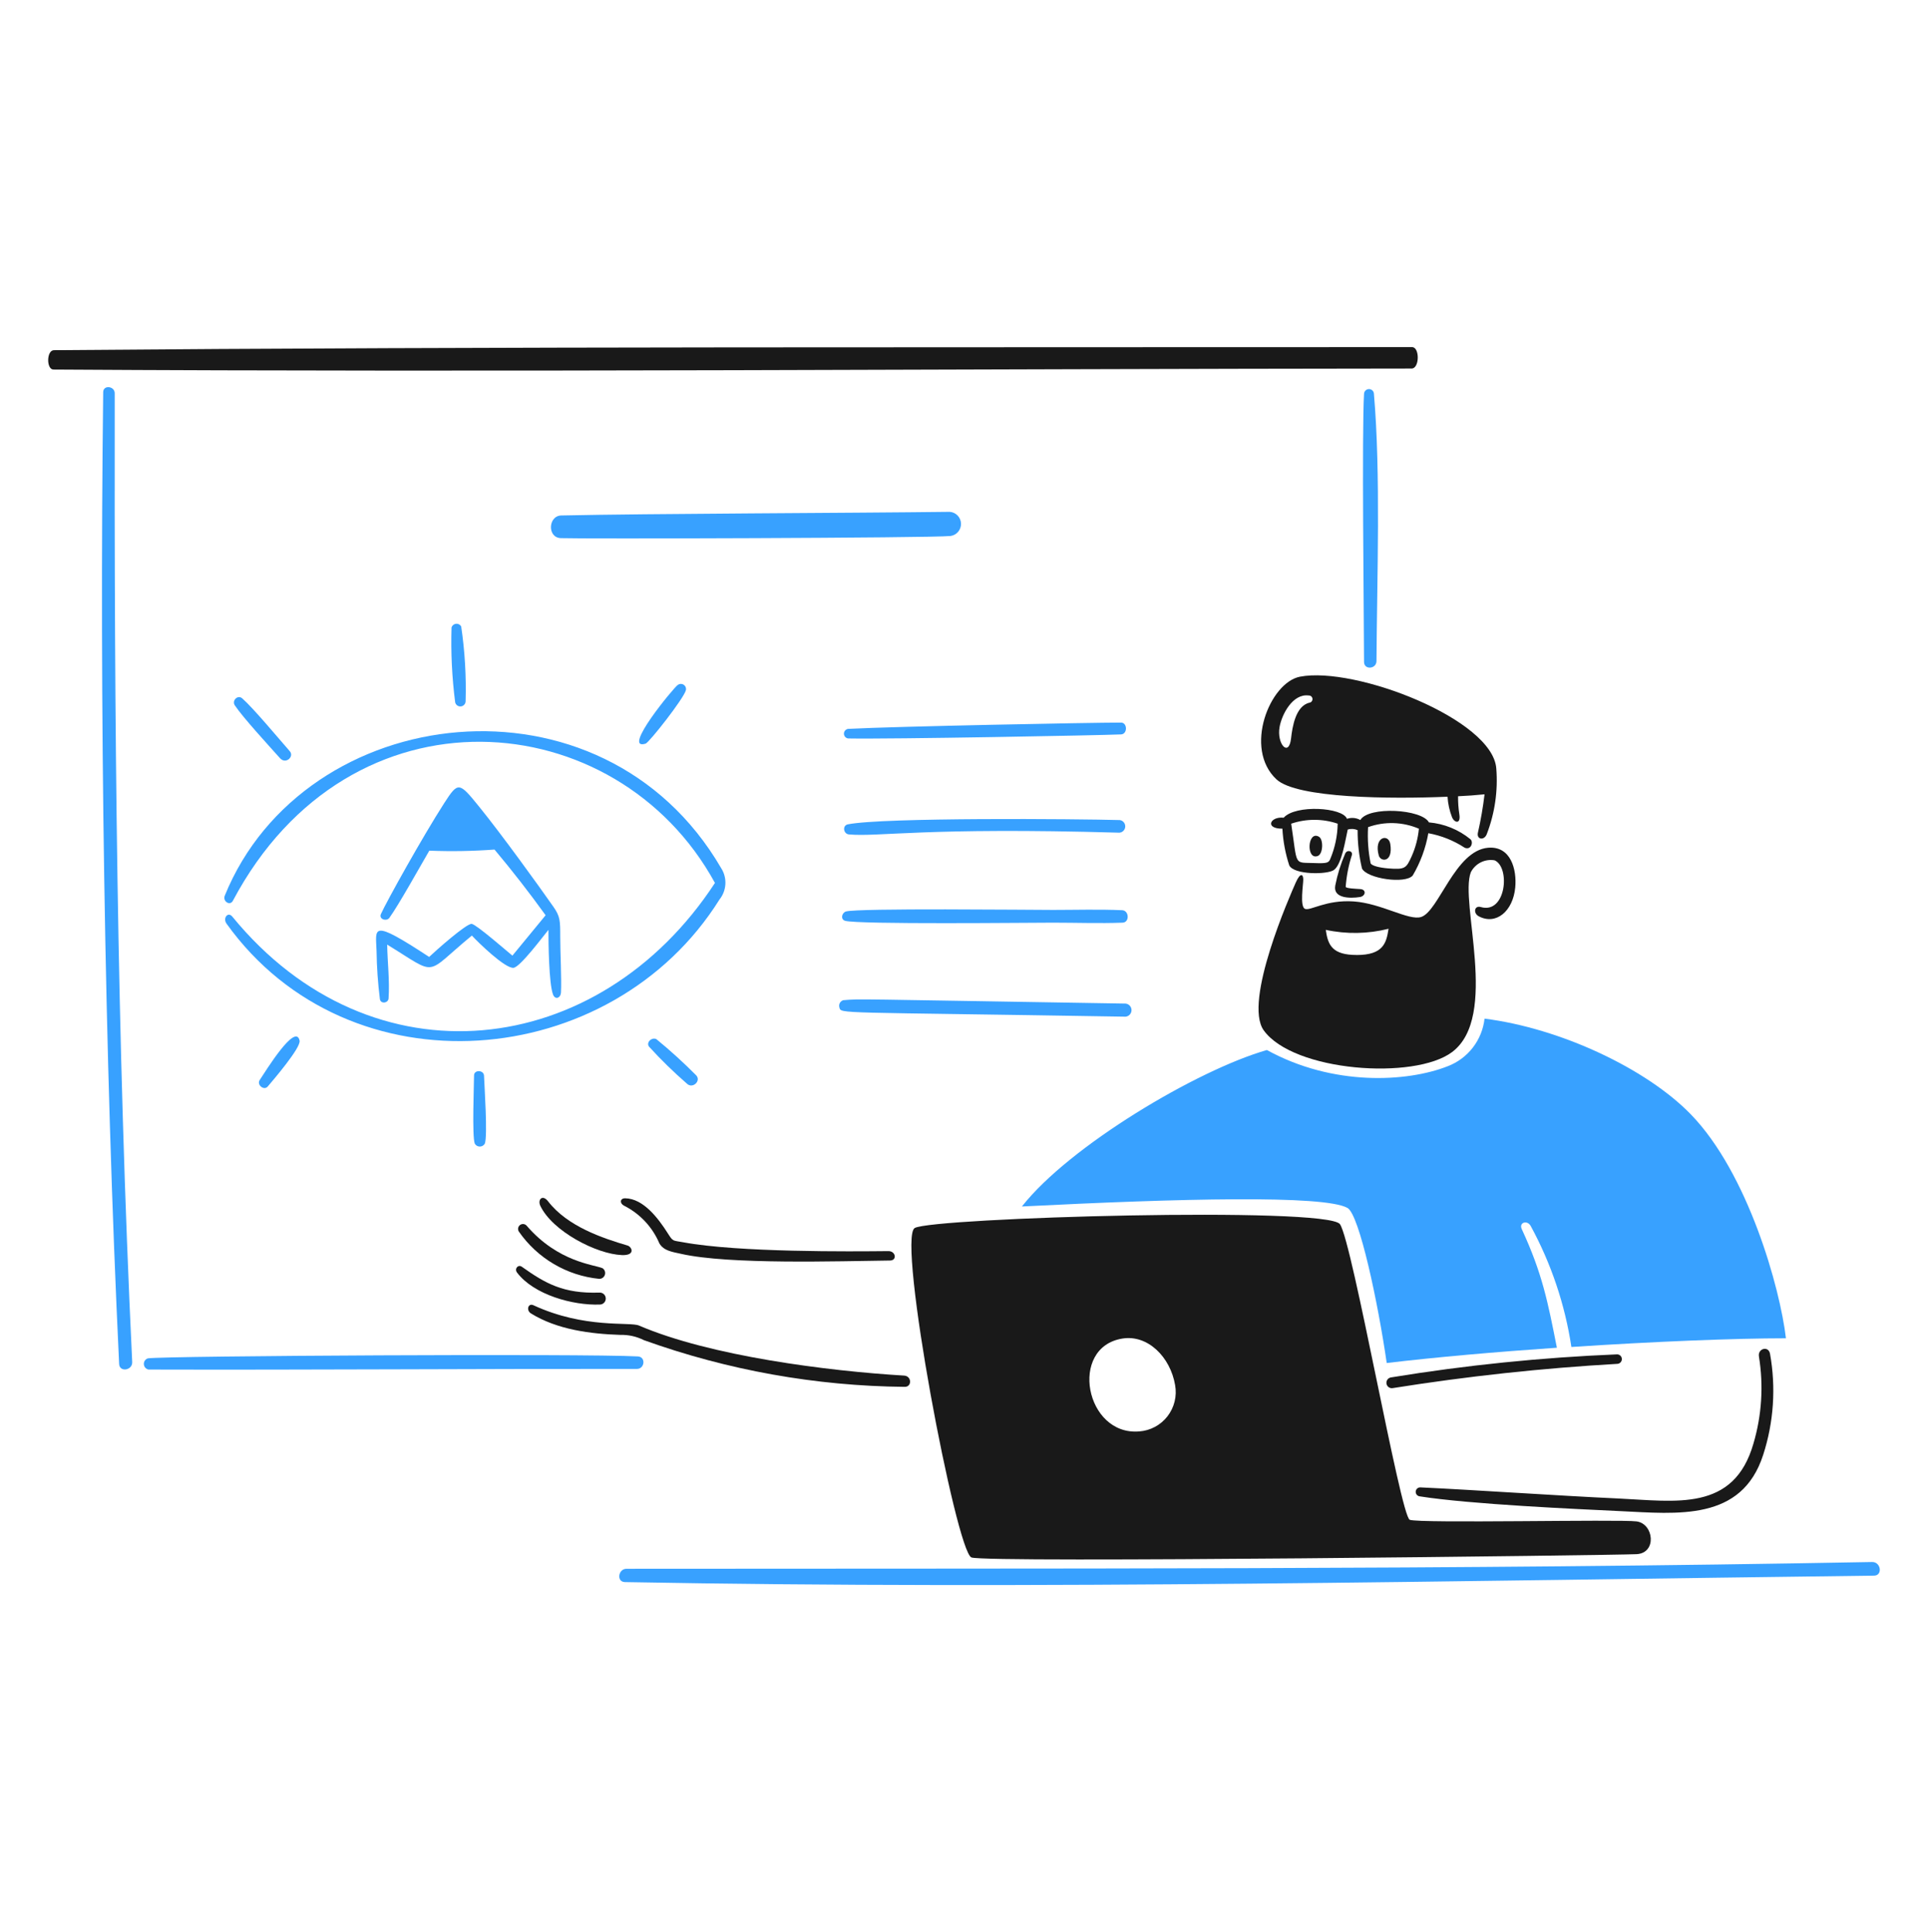
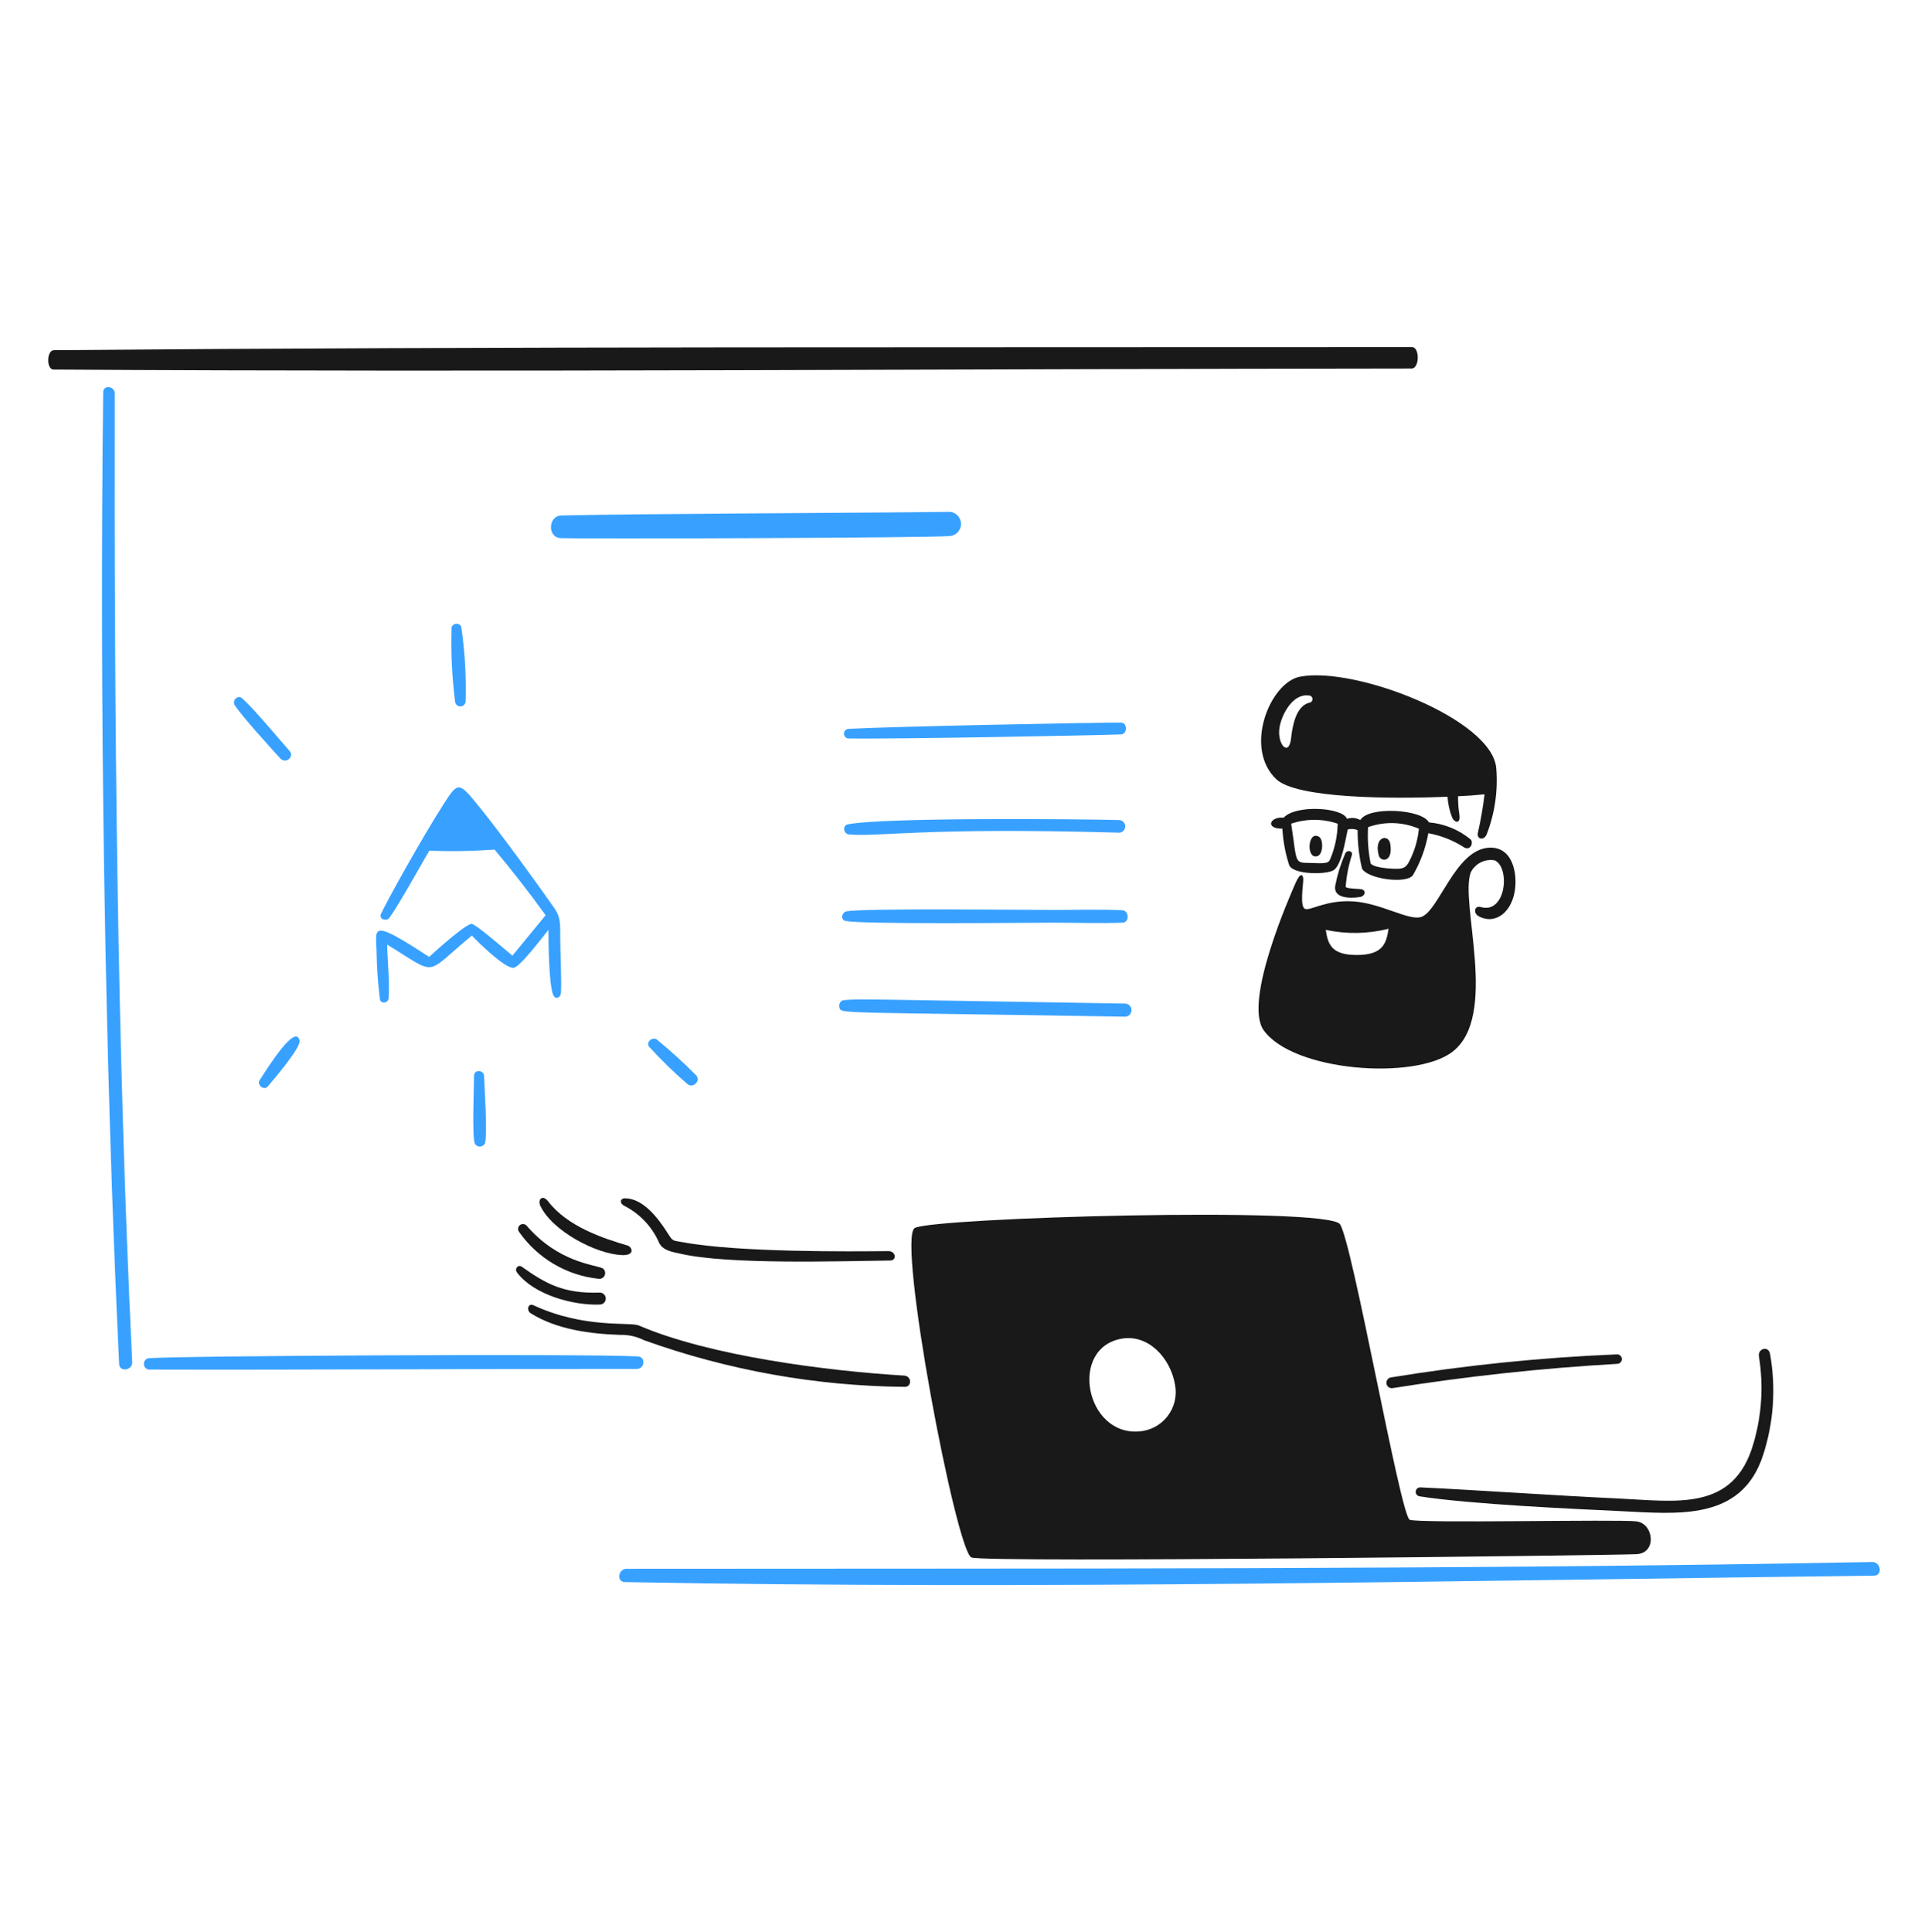
<svg xmlns="http://www.w3.org/2000/svg" fill="none" height="473" viewBox="0 0 472 473" width="472">
  <g fill="#38a1ff">
-     <path d="m250.178 295.342c38.616-1.963 73.995-2.852 79.699.352 2.938 1.656 7.51 23.414 9.61 37.966 11.862-1.419 26.767-2.725 41.659-3.742-2.211-11.196-3.575-18.21-8.593-29.028-.76-1.639 1.322-2.301 2.169-.804 5.027 9.223 8.404 19.257 9.976 29.648 20.161-1.327 40.054-2.129 52.522-2.129-1.416-12.227-9.259-40.403-23.317-54.851-10.837-11.137-31.86-21.049-50.467-23.395-.289 2.584-1.284 5.039-2.874 7.093-1.591 2.055-3.715 3.631-6.141 4.555-9.94 3.914-28.084 4.943-44.269-3.966-17.074 4.881-48.365 23.503-59.974 38.301z" />
    <path d="m458.325 382.371c-101.818 1.918-203.175 1.54-304.938 1.656-2.058 0-2.523 3.223-.394 3.261 101.534 1.88 204.279-.333 305.797-1.58 2.169-.018 1.692-3.377-.465-3.337z" />
    <path d="m207.629 180.77c10.453.196 61.394-.754 66.81-.989 1.633-.07 1.59-2.894 0-2.894-7.271 0-55.109.924-66.81 1.539-.283.039-.542.179-.73.394-.188.216-.292.492-.292.778s.104.563.292.778c.188.216.447.356.73.394z" />
-     <path d="m165.906 167.694c-.759.397-13.902 16.228-7.847 14.346.86-.267 9.44-11.163 9.863-13.116.051-.254.022-.516-.081-.753-.104-.236-.277-.435-.497-.569-.22-.135-.476-.198-.733-.181-.257.016-.503.111-.705.273z" />
    <path d="m137.269 131.732c4.227.199 90.294-.017 95.424-.523.729-.096 1.396-.461 1.872-1.022.475-.562.726-1.28.704-2.016-.023-.736-.318-1.438-.827-1.969s-1.197-.853-1.93-.905c-23.952.298-73.743.421-95.108.889-3.205.073-3.474 5.395-.135 5.546z" />
    <path d="m257.744 222.744c-5.538 0-47.653-.473-50.636.381-1.014.293-1.416 1.939-.198 2.287 3.181.915 45.076.451 50.86.451 5.785 0 11.399.209 17.063 0 1.733-.063 1.605-2.972-.113-3.048-5.636-.251-11.328-.071-16.976-.071z" />
    <path d="m206.444 244.841c-.357.106-.658.35-.838.677-.179.328-.222.713-.12 1.073.486 1.655-1.697 1.088 70.078 2.287.396-.041.763-.227 1.03-.523s.414-.681.414-1.08c0-.398-.147-.783-.414-1.079s-.634-.482-1.03-.523c-68.855-1.114-64.581-1.185-69.12-.832z" />
    <path d="m274.03 203.839c.384-.026.745-.194 1.012-.471.267-.278.422-.645.434-1.03.012-.386-.119-.762-.369-1.056-.249-.294-.598-.484-.98-.534-10.242-.284-57.905-.681-66.552 1.046-1.416.281-1.1 2.348.253 2.469 7.313.659 18.495-1.803 66.202-.424z" />
-     <path d="m336.979 161.821c.127-20.372 1.071-45.787-.635-65.553-.047-.297-.202-.566-.435-.755-.233-.189-.528-.285-.827-.269s-.582.142-.794.355c-.212.213-.338.496-.353.796-.555 9.484-.033 53.549 0 65.653.004 1.989 3.032 1.764 3.044-.227z" />
    <path d="m158.881 256.204c2.924 3.211 6.034 6.247 9.312 9.094 1.416 1.336 3.597-.795 2.171-2.129-3.055-3.08-6.268-6.001-9.624-8.75-1.022-.655-2.648.686-1.859 1.785z" />
    <path d="m28.082 96.27c0-1.778-2.794-2.103-2.818-.281-.93 75.34.311 162.97 3.903 237.919.099 2.077 3.304 1.568 3.198-.494-3.795-79.282-4.392-157.795-4.283-237.143z" />
    <path d="m63.584 264.38c-.793 1.182 1.046 2.686 1.973 1.582 1.196-1.419 8.135-9.477 7.788-11.21-.956-4.593-8.406 7.62-9.761 9.628z" />
    <path d="m115.503 226.164c-1.211-.225-8.89 6.606-10.441 8.088-14.497-9.5-13.055-7.161-12.876-1.419.055 3.928.327 7.85.817 11.747.177 1.232 2.046 1.017 2.124-.182.295-4.392-.269-8.769-.34-13.159 12.765 7.805 8.819 7.568 20.739-2.218 1.416 1.568 8.159 8.143 10.2 7.894 1.652-.205 7.215-7.695 8.539-9.292 0 3.389.108 13.062 1.111 15.801.52 1.419 1.888.917 1.959-.494.175-3.009-.189-10.139-.182-13.611 0-3.954-.011-4.967-1.663-7.332-3.588-5.136-12.674-17.72-18.217-24.551-4.883-6.019-5.098-6.149-8.525-.832-5.279 8.204-14.141 24.123-15.495 27.15-.574 1.275 1.388 1.876 2.07.932 2.27-3.143 7.411-12.383 9.778-16.449 5.322.213 10.651.123 15.963-.269 4.365 5.205 8.537 10.569 12.508 16.082l-8.128 9.883c-1.107-.88-8.715-7.542-9.94-7.769z" />
    <path d="m156.163 332.047c-12.681-.71-115.938-.154-119.966.473-.298.096-.556.289-.733.547-.177.259-.264.569-.246.883.018.313.138.611.343.849.205.237.482.399.789.462 39.041.111 80.476-.199 119.586-.156 1.902 0 2.228-2.94.227-3.058z" />
    <path d="m68.56 185.612c1.397 1.563 3.54-.395 2.379-1.722-2.818-3.204-8.855-10.481-11.637-12.932-1.102-.972-2.596.549-1.817 1.708 2.001 2.992 8.317 9.862 11.075 12.946z" />
    <path d="m113.988 171.699c.177-6.139-.186-12.281-1.084-18.355-.124-.219-.309-.396-.532-.512-.223-.115-.474-.163-.724-.138s-.487.122-.683.279c-.196.158-.342.368-.421.607-.191 6.132.106 12.269.888 18.353.071.305.25.574.503.757.254.184.565.269.876.24.312-.028.602-.169.819-.395.216-.226.343-.523.358-.836z" />
    <path d="m116.052 263.263c0 1.963-.521 14.994.182 16.704.124.216.303.395.518.519.215.125.46.19.708.19s.493-.065.708-.19c.215-.124.394-.303.518-.519.734-1.878-.099-14.119-.196-16.704-.127-1.383-2.438-1.412-2.438 0z" />
-     <path d="m57.005 220.516c28.662-54.019 93.996-48.343 118.023-4.377-28.386 43.414-83.997 49.986-118.153 8.244-1.067-1.301-2.386.362-1.416 1.724 30.029 41.861 94.19 36.397 120.683-5.912.863-1.076 1.367-2.396 1.44-3.774.074-1.378-.287-2.744-1.032-3.906-29.134-50-102.1-41.006-121.518 6.722-.578 1.419 1.282 2.585 1.973 1.279z" />
  </g>
  <path d="m318.255 165.65c-7.382 1.419-13.894 17.579-5.749 25.145 4.986 4.633 27.952 4.829 41.873 4.236.1 1.707.466 3.388 1.083 4.983.555 1.419 2.216 1.868 1.803-.691-.225-1.457-.329-2.931-.309-4.406 2.165-.094 4.326-.252 6.481-.473-.375 3.152-.916 6.281-1.619 9.375-.389 1.696 1.51 2.013 2.155.395 1.975-5.116 2.775-10.613 2.338-16.082-.84-12.054-34.571-25.078-48.056-22.482zm2.324 6.367c-3.396.778-4.198 5.948-4.507 8.713-.531 4.73-3.54 1.419-2.818-2.741.552-3.136 3.226-8.245 7.127-7.736.226-.012.448.062.621.209s.283.354.308.579c.026.226-.036.452-.172.634-.136.181-.336.303-.559.342z" fill="#191919" />
  <path d="m345.855 214.316c1.881-3.193 3.174-6.698 3.818-10.349 3.17.575 6.193 1.782 8.89 3.547 1.605.693 2.214-1.419 1.416-2.074-2.896-2.365-6.436-3.802-10.159-4.122-1.718-3.261-14.779-4.02-16.794-.579-.493-.278-1.04-.447-1.603-.498s-1.131.018-1.666.202c-1.026-2.824-12.609-3.531-15.495-.27-3.326-.366-4.706 2.711-.312 2.682.163 3.057.727 6.079 1.678 8.987 1.137 2.332 9.317 2.297 10.946 1.117 1.937-1.403 2.817-7.526 3.367-9.884.798-.251 1.661-.2 2.424.142-.017 3.161.342 6.313 1.069 9.389 1.251 2.493 10.606 3.858 12.421 1.71zm-20.176-4.068c-.384.93-.731 1.152-3.832 1.029-5.24-.206-4.142.932-5.747-9.642 3.691-1.256 7.692-1.256 11.382 0-.05 2.96-.662 5.883-1.803 8.613zm9.863 1.072c-.585-2.907-.794-5.878-.621-8.838 4.047-1.448 8.49-1.312 12.442.38-.221 2.326-.817 4.601-1.763 6.736-1.341 2.94-1.562 3.325-5.789 2.98-2.03-.166-3.984-.617-4.269-1.256z" fill="#191919" />
  <path d="m337.544 209.429c.441 1.594 3.54 1.781 2.818-2.823-.413-2.621-4.1-1.798-2.818 2.823z" fill="#191919" />
  <path d="m364.31 207.523c-8.086.678-12.076 15.521-16.371 16.942-3.002.996-9.736-3.332-16.539-3.798-6.804-.466-10.679 2.415-11.949 1.807s-.394-5.929-.394-7.171c0-1.241-.675-1.92-1.874.819-1.199 2.738-12.89 29.028-7.805 36.101 7.269 10.108 36.932 12.249 46.141 5.296 11.545-8.718 1.72-36.715 4.564-44.008.535-1.043 1.388-1.887 2.434-2.41 1.047-.524 2.233-.698 3.386-.499 3.889 1.688 2.82 13.244-3.396 11.435-1.563-.452-1.917 1.515-.472 2.275 4.222 2.225 8.366-1.244 8.918-7.06.413-4.404-1.078-10.195-6.643-9.729zm-32.193 26.251c-5.86 0-7.045-2.33-7.538-6.149 5.073 1.093 10.328 1.001 15.359-.267-.536 3.491-1.279 6.425-7.821 6.425z" fill="#191919" />
  <path d="m329.313 208.965c-1.085 2.506-1.897 5.123-2.423 7.804-.583 3.181 3.639 3.19 6.018 2.824 1.416-.218 1.675-1.835.125-1.949-1.14-.085-3.38-.142-3.592-.537.195-2.638.701-5.245 1.508-7.764.328-1.041-1.187-1.447-1.636-.378z" fill="#191919" />
  <path d="m322.611 209.539c1.313-.501 1.416-4.042.295-4.701-2.829-1.684-3.223 5.808-.295 4.701z" fill="#191919" />
  <path d="m345.699 84.973c-109.146.085-225.012-.168-332.496.75-1.831.014-1.874 4.73-.113 4.742 108.808.683 223.407-.168 332.495-.253 1.959-.002 2.002-5.238.114-5.238z" fill="#191919" />
  <path d="m221.351 336.738c-18.644-1.112-47.524-4.768-64.921-12.253-2.238-.965-13.29.844-25.838-4.967-1.312-.605-1.833 1.246-.606 2.006 6.412 3.959 14.511 5.013 21.908 5.252 1.988-.051 3.957.39 5.734 1.284 20.5 7.368 42.088 11.233 63.864 11.435 1.789.026 1.733-2.644-.141-2.757z" fill="#191919" />
  <path d="m433.319 331.376c-.363-1.991-3.042-1.289-2.707.691 1.153 7.106.696 14.38-1.338 21.285-4.817 16.822-18.991 14.124-33.179 13.468-14.892-.685-35.4-2.116-48.267-2.71-.284-.038-.571.037-.801.209-.23.171-.384.426-.429.71-.045.283.022.573.187.808s.415.396.696.449c12.379 1.97 38.82 3.136 49.121 3.625 14.09.672 29.807 2.555 35.054-13.792 2.581-7.984 3.152-16.484 1.663-24.743z" fill="#191919" />
  <path d="m340.964 339.804c18.233-2.906 36.601-4.889 55.033-5.943.298-.027.574-.169.77-.395s.298-.519.283-.819c-.014-.299-.144-.581-.361-.787-.218-.206-.506-.319-.805-.317-18.558.763-37.054 2.649-55.385 5.648-.346.062-.652.26-.853.55-.2.289-.277.646-.215.993.063.346.26.654.549.854.289.201.645.279.991.216z" fill="#191919" />
  <path d="m146.849 319.347c.197-.002.391-.043.571-.121s.342-.192.478-.335c.135-.142.24-.311.309-.495s.1-.381.091-.577c-.008-.197-.056-.39-.141-.567-.084-.178-.204-.336-.351-.467-.147-.13-.319-.229-.505-.291-.187-.062-.383-.086-.579-.071-8.76.282-13.181-2.211-18.963-6.326-.915-.65-1.888.497-1.18 1.419 4.116 5.451 13.719 8.086 20.27 7.831z" fill="#191919" />
  <path d="m161.424 304.374c1.066 1.854 3.304 2.105 5.296 2.556 11.764 2.68 38.685 1.786 51.171 1.639 1.775-.021 1.416-2.32-.408-2.303-9.116.092-36.632.352-50.284-2.174-2.521-.473-2.391-.099-3.677-2.128-2.431-3.846-6.056-8.55-10.453-8.628-1.312-.023-1.416 1.244-.297 1.807 3.884 1.953 6.95 5.224 8.652 9.231z" fill="#191919" />
  <path d="m153.635 304.9c-6.093-1.792-14.705-4.668-19.442-10.801-1.416-1.839-2.619-.409-1.916 1.074 2.95 6.225 13.749 11.825 19.949 12.062 3.429.144 2.476-2.022 1.409-2.335z" fill="#191919" />
  <path d="m128.957 300.075c-.195-.237-.472-.391-.777-.429-.304-.038-.611.042-.858.223-.247.182-.416.452-.471.754-.054.302.008.614.176.871 2.249 3.234 5.171 5.942 8.563 7.938 3.393 1.996 7.176 3.233 11.091 3.625.308.011.611-.08.864-.258.252-.178.44-.433.534-.728.094-.294.089-.612-.013-.903-.103-.292-.297-.542-.555-.713-2.069-.894-10.867-1.468-18.554-10.38z" fill="#191919" />
  <path d="m400.647 372.431c-4.226-.552-53.255.536-55.526-.395-2.27-.932-14.013-67.954-17.081-72.358-3.068-4.403-99.708-1.61-104.102.932-4.395 2.543 10.117 79.098 13.876 80.647 3.354 1.378 157.795-.537 162.84-.804 5.046-.268 4.22-7.471-.007-8.022zm-121.757-22.026c-13.185 1.1-17.317-20.575-4.142-22.73 6.254-1.024 11.765 4.534 12.933 11.378.243 1.334.203 2.704-.119 4.022-.321 1.317-.916 2.551-1.745 3.623-.83 1.071-1.876 1.955-3.069 2.594-1.194.638-2.508 1.018-3.858 1.113z" fill="#191919" />
</svg>